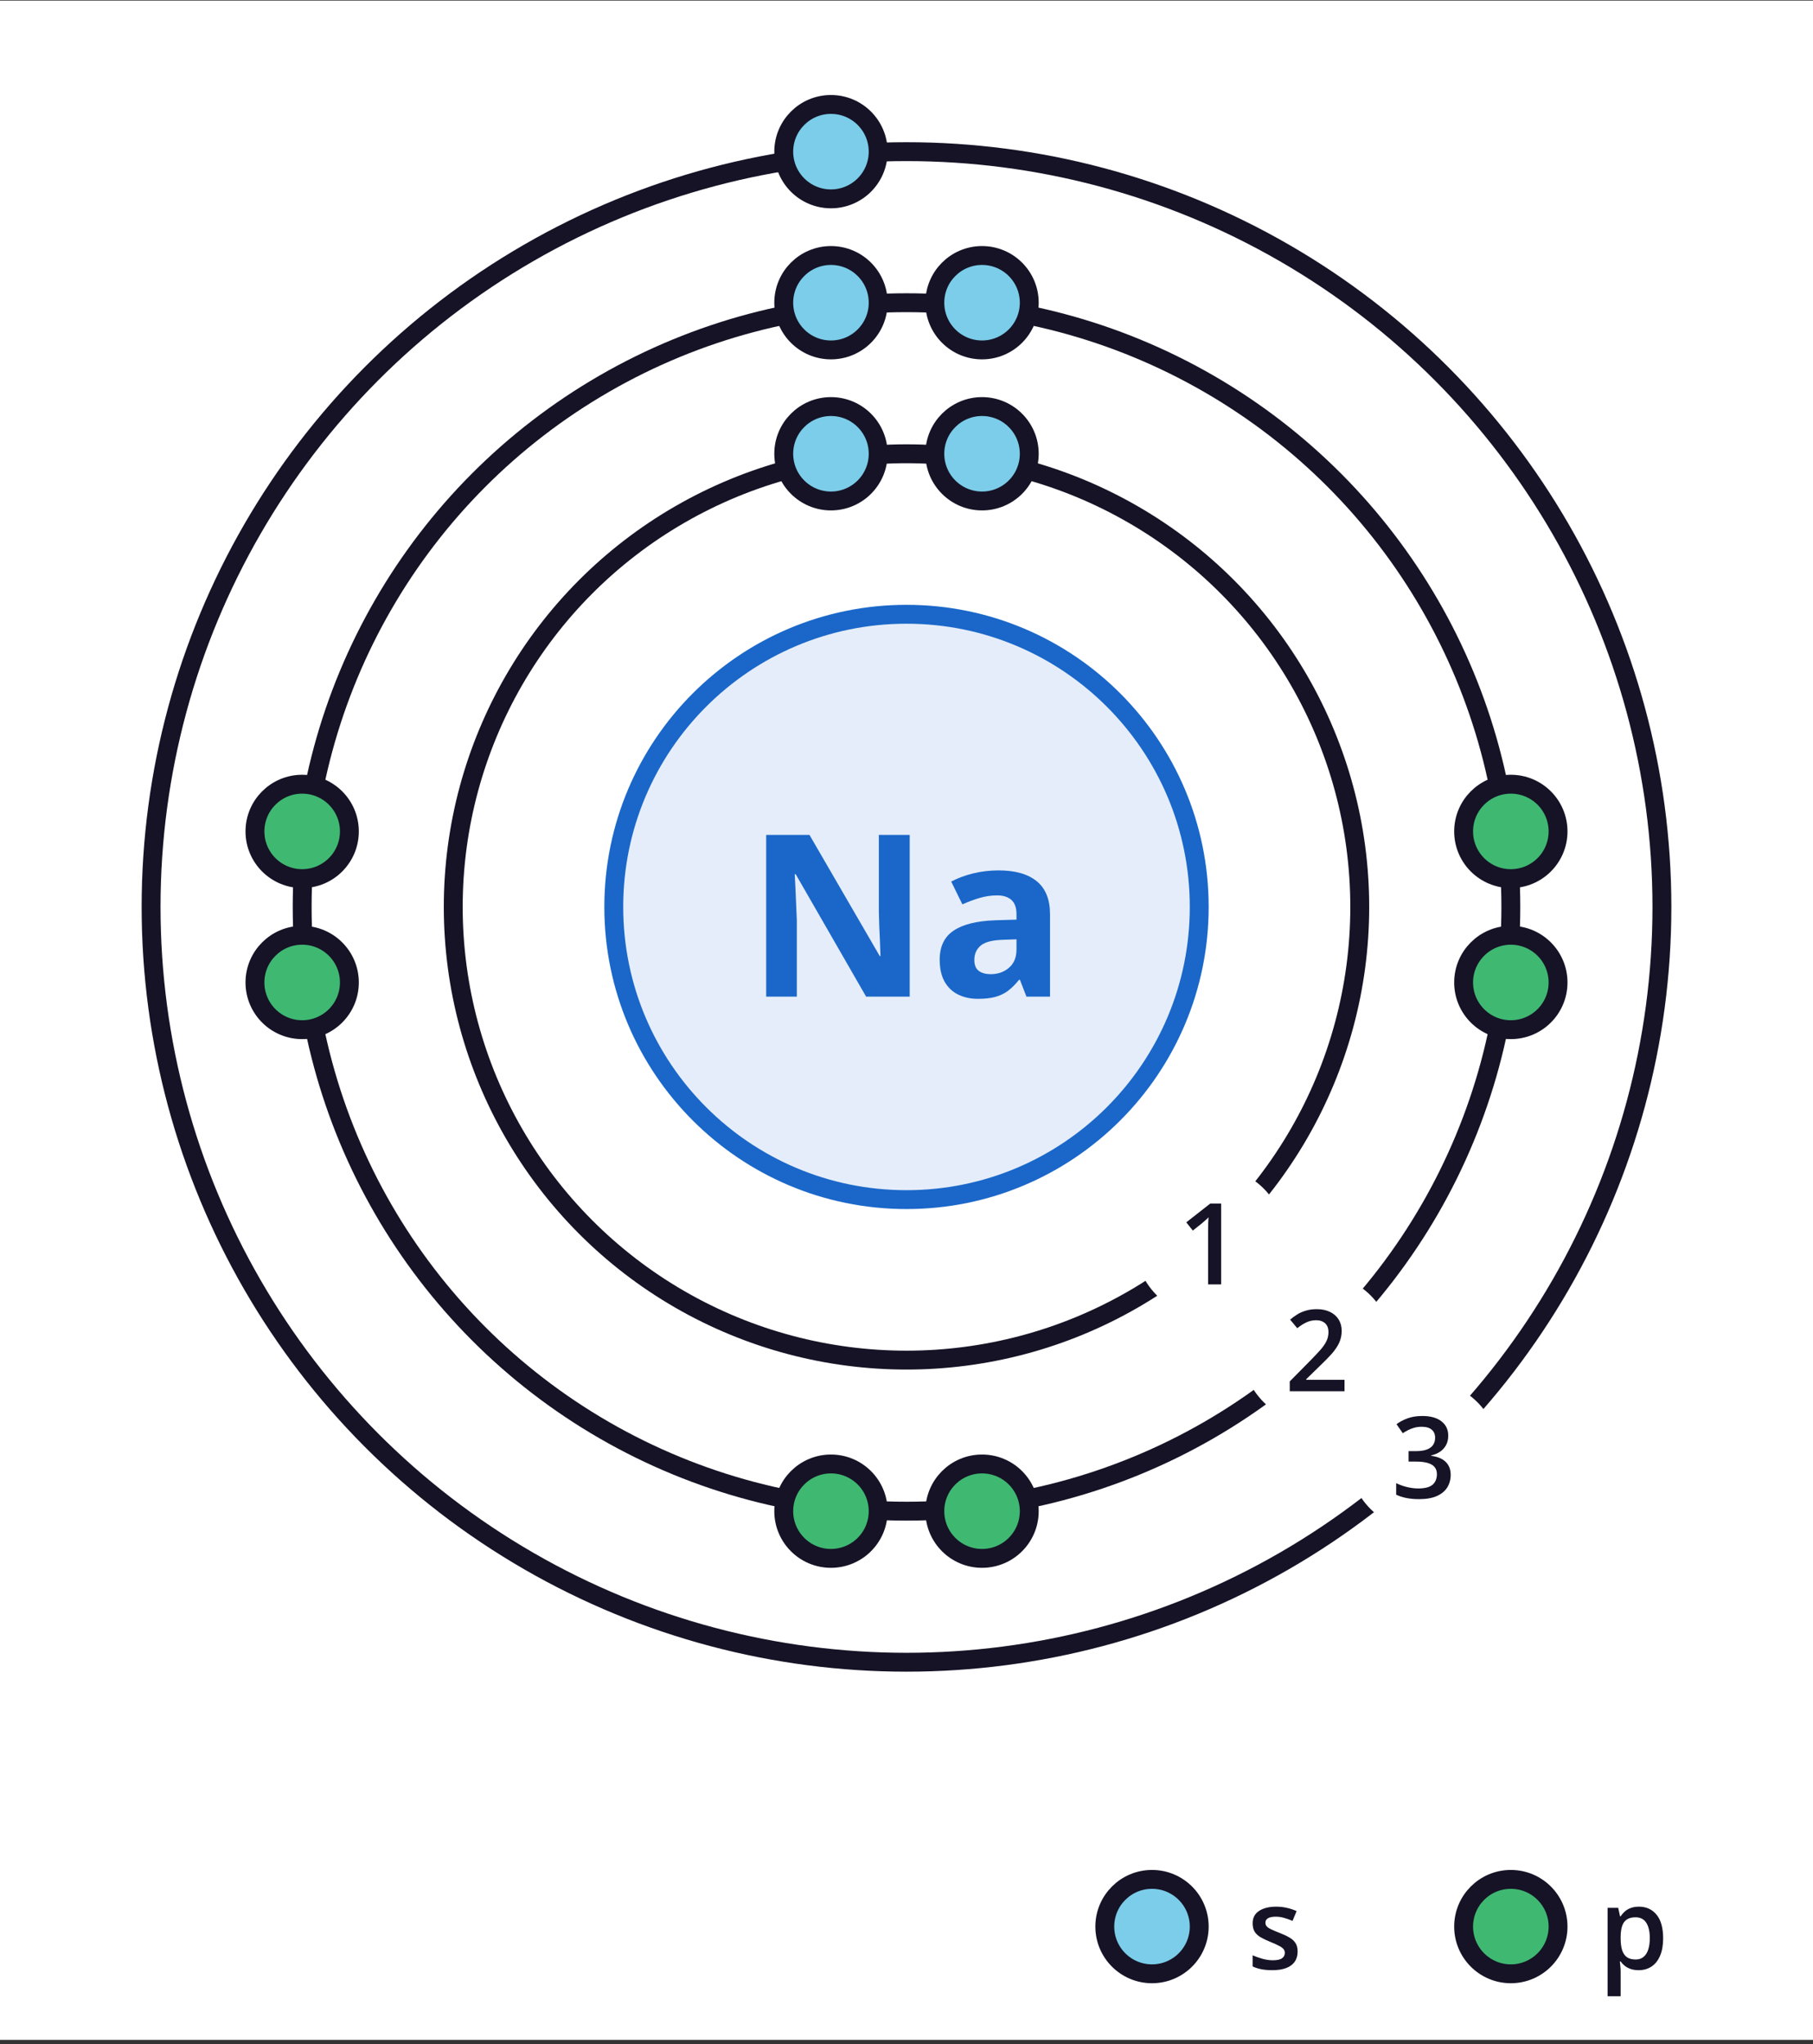
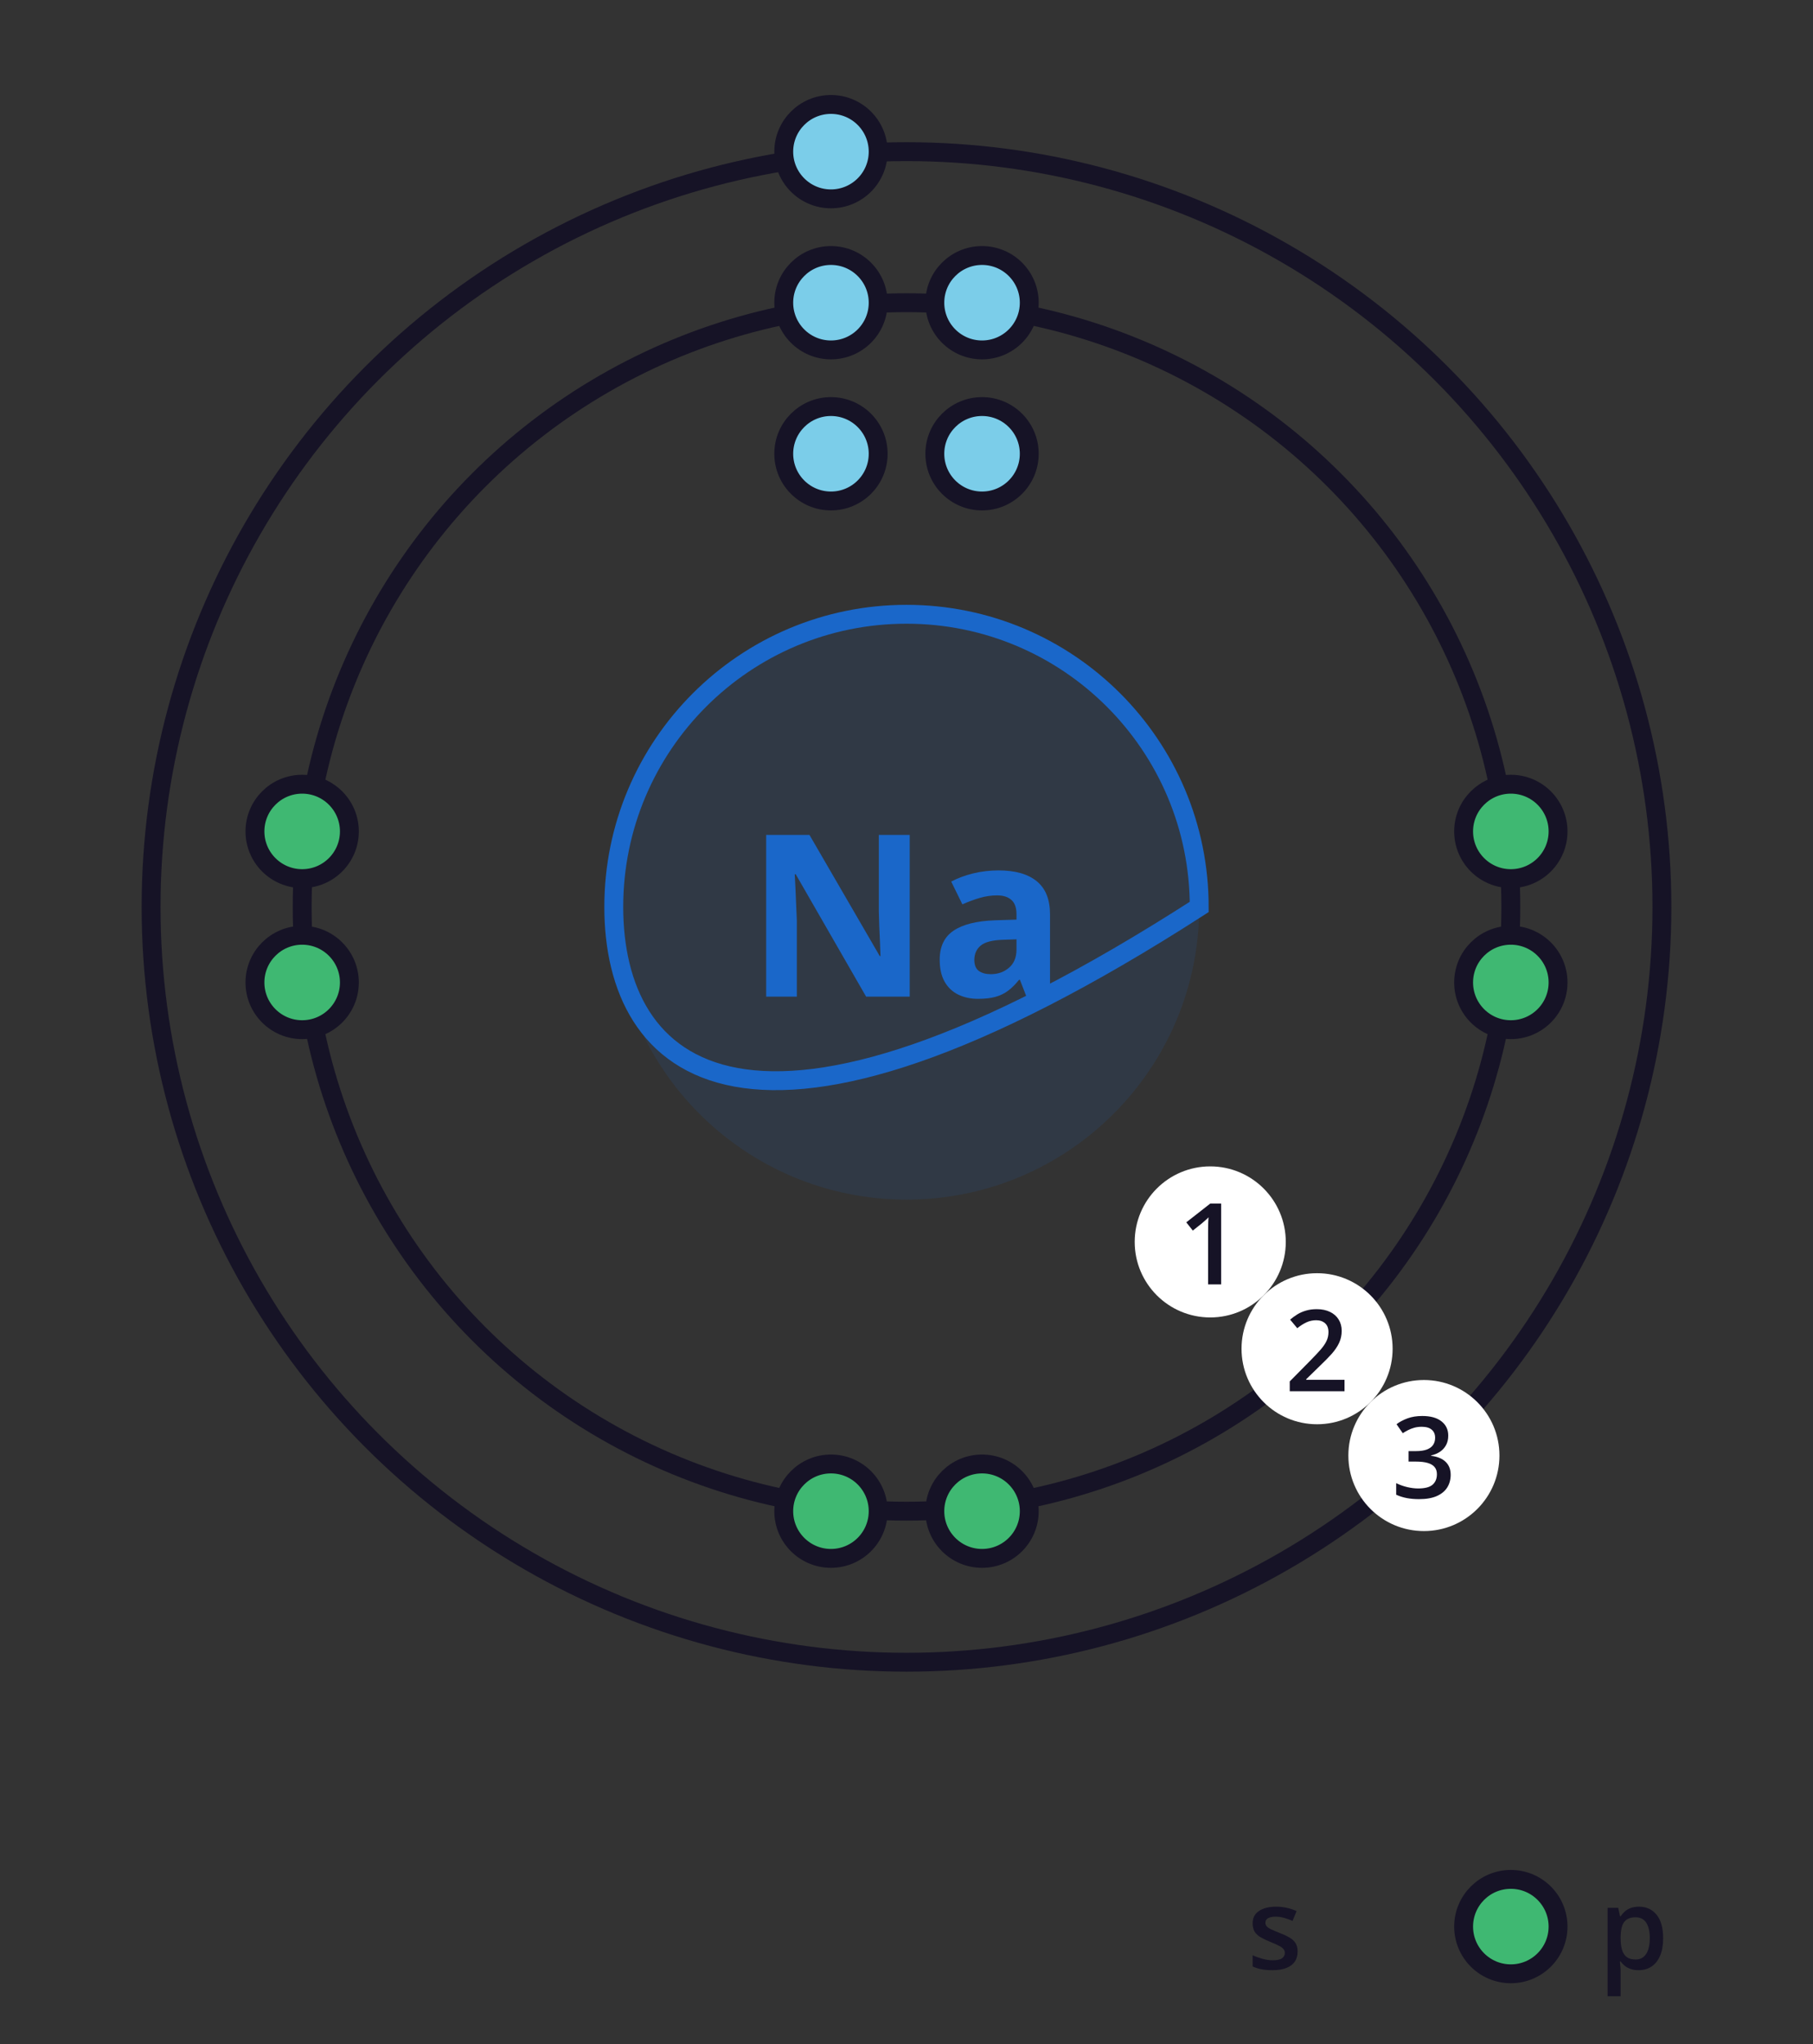
<svg xmlns="http://www.w3.org/2000/svg" width="384" height="433" viewBox="0 0 384 433" fill="none">
  <rect x="0" y="0" width="384" height="433" fill="#333333" stroke="none" />
-   <rect width="384" height="432" transform="translate(0 0.126)" fill="white" />
  <circle cx="192" cy="192.126" r="160" stroke="#161326" stroke-width="4" />
-   <circle cx="192" cy="192.126" r="96" stroke="#161326" stroke-width="4" />
  <circle cx="192" cy="192.126" r="128" stroke="#161326" stroke-width="4" />
  <path d="M130 192.126C130 157.884 157.758 130.126 192 130.126C226.242 130.126 254 157.884 254 192.126C254 226.367 226.242 254.126 192 254.126C157.758 254.126 130 226.367 130 192.126Z" fill="#1A67C9" fill-opacity="0.12" />
-   <path d="M130 192.126C130 157.884 157.758 130.126 192 130.126C226.242 130.126 254 157.884 254 192.126C254 226.367 226.242 254.126 192 254.126C157.758 254.126 130 226.367 130 192.126Z" stroke="#1A67C9" stroke-width="4" />
+   <path d="M130 192.126C130 157.884 157.758 130.126 192 130.126C226.242 130.126 254 157.884 254 192.126C157.758 254.126 130 226.367 130 192.126Z" stroke="#1A67C9" stroke-width="4" />
  <path d="M192.68 211.126H183.445L168.539 185.204H168.328C168.391 186.282 168.445 187.368 168.492 188.462C168.539 189.555 168.586 190.649 168.633 191.743C168.68 192.821 168.727 193.907 168.773 195.001V211.126H162.281V176.86H171.445L186.328 202.524H186.492C186.461 201.462 186.422 200.407 186.375 199.36C186.328 198.313 186.281 197.266 186.234 196.219C186.203 195.173 186.172 194.126 186.141 193.079V176.86H192.68V211.126ZM211.5 184.384C215.016 184.384 217.711 185.149 219.586 186.68C221.461 188.212 222.398 190.54 222.398 193.665V211.126H217.406L216.023 207.563H215.836C215.086 208.501 214.32 209.266 213.539 209.86C212.758 210.454 211.859 210.891 210.844 211.173C209.828 211.454 208.594 211.594 207.141 211.594C205.594 211.594 204.203 211.298 202.969 210.704C201.75 210.11 200.789 209.204 200.086 207.985C199.383 206.751 199.031 205.188 199.031 203.298C199.031 200.516 200.008 198.469 201.961 197.157C203.914 195.829 206.844 195.094 210.75 194.954L215.297 194.813V193.665C215.297 192.29 214.938 191.282 214.219 190.641C213.5 190.001 212.5 189.68 211.219 189.68C209.953 189.68 208.711 189.86 207.492 190.219C206.273 190.579 205.055 191.032 203.836 191.579L201.469 186.751C202.859 186.016 204.414 185.438 206.133 185.016C207.867 184.594 209.656 184.384 211.5 184.384ZM215.297 198.985L212.531 199.079C210.219 199.141 208.609 199.555 207.703 200.321C206.812 201.087 206.367 202.094 206.367 203.344C206.367 204.438 206.688 205.219 207.328 205.688C207.969 206.141 208.805 206.368 209.836 206.368C211.367 206.368 212.656 205.915 213.703 205.009C214.766 204.102 215.297 202.813 215.297 201.141V198.985Z" fill="#1A67C9" />
-   <circle cx="244" cy="408.126" r="10" fill="#7BCDE9" stroke="#161326" stroke-width="4" />
  <path d="M274.84 413.423C274.84 414.274 274.633 414.993 274.219 415.579C273.805 416.165 273.199 416.61 272.402 416.915C271.613 417.212 270.645 417.36 269.496 417.36C268.59 417.36 267.809 417.294 267.152 417.161C266.504 417.036 265.891 416.841 265.312 416.575V414.196C265.93 414.485 266.621 414.735 267.387 414.946C268.16 415.157 268.891 415.262 269.578 415.262C270.484 415.262 271.137 415.122 271.535 414.841C271.934 414.552 272.133 414.169 272.133 413.692C272.133 413.411 272.051 413.161 271.887 412.942C271.73 412.716 271.434 412.485 270.996 412.251C270.566 412.009 269.934 411.719 269.098 411.384C268.277 411.055 267.586 410.727 267.023 410.399C266.461 410.071 266.035 409.677 265.746 409.216C265.457 408.747 265.312 408.149 265.312 407.423C265.312 406.274 265.766 405.403 266.672 404.809C267.586 404.208 268.793 403.907 270.293 403.907C271.09 403.907 271.84 403.989 272.543 404.153C273.254 404.309 273.949 404.54 274.629 404.844L273.762 406.919C273.176 406.661 272.586 406.45 271.992 406.286C271.406 406.114 270.809 406.028 270.199 406.028C269.488 406.028 268.945 406.137 268.57 406.356C268.203 406.575 268.02 406.887 268.02 407.294C268.02 407.598 268.109 407.856 268.289 408.067C268.469 408.278 268.777 408.489 269.215 408.7C269.66 408.911 270.277 409.173 271.066 409.485C271.84 409.782 272.508 410.094 273.07 410.423C273.641 410.743 274.078 411.137 274.383 411.606C274.688 412.075 274.84 412.68 274.84 413.423Z" fill="#161326" />
  <circle cx="320" cy="408.126" r="10" fill="#3FB872" stroke="#161326" stroke-width="4" />
  <path d="M347.148 403.907C348.688 403.907 349.922 404.469 350.852 405.594C351.789 406.719 352.258 408.391 352.258 410.61C352.258 412.079 352.039 413.317 351.602 414.325C351.172 415.325 350.566 416.083 349.785 416.598C349.012 417.106 348.109 417.36 347.078 417.36C346.422 417.36 345.852 417.274 345.367 417.102C344.883 416.93 344.469 416.708 344.125 416.434C343.781 416.153 343.492 415.848 343.258 415.52H343.094C343.133 415.833 343.168 416.18 343.199 416.563C343.238 416.938 343.258 417.282 343.258 417.594V422.88H340.492V404.153H342.742L343.129 405.946H343.258C343.5 405.579 343.793 405.239 344.137 404.927C344.488 404.614 344.91 404.368 345.402 404.188C345.902 404.001 346.484 403.907 347.148 403.907ZM346.41 406.157C345.652 406.157 345.043 406.309 344.582 406.614C344.129 406.911 343.797 407.36 343.586 407.962C343.383 408.563 343.273 409.317 343.258 410.223V410.61C343.258 411.571 343.355 412.387 343.551 413.059C343.754 413.723 344.086 414.231 344.547 414.583C345.016 414.927 345.648 415.098 346.445 415.098C347.117 415.098 347.672 414.915 348.109 414.548C348.555 414.18 348.887 413.657 349.105 412.977C349.324 412.298 349.434 411.497 349.434 410.575C349.434 409.177 349.184 408.091 348.684 407.317C348.191 406.544 347.434 406.157 346.41 406.157Z" fill="#161326" />
  <circle cx="176" cy="32.126" r="10" fill="#7BCDE9" stroke="#161326" stroke-width="4" />
  <circle cx="176" cy="64.126" r="10" fill="#7BCDE9" stroke="#161326" stroke-width="4" />
  <circle cx="208" cy="64.126" r="10" fill="#7BCDE9" stroke="#161326" stroke-width="4" />
  <circle cx="176" cy="96.126" r="10" fill="#7BCDE9" stroke="#161326" stroke-width="4" />
  <circle cx="208" cy="96.126" r="10" fill="#7BCDE9" stroke="#161326" stroke-width="4" />
  <circle cx="176" cy="320.126" r="10" fill="#3FB872" stroke="#161326" stroke-width="4" />
  <circle cx="208" cy="320.126" r="10" fill="#3FB872" stroke="#161326" stroke-width="4" />
  <circle cx="64" cy="208.126" r="10" transform="rotate(-90 64 208.126)" fill="#3FB872" stroke="#161326" stroke-width="4" />
  <circle cx="64" cy="176.126" r="10" transform="rotate(-90 64 176.126)" fill="#3FB872" stroke="#161326" stroke-width="4" />
  <circle cx="320" cy="208.126" r="10" transform="rotate(-90 320 208.126)" fill="#3FB872" stroke="#161326" stroke-width="4" />
  <circle cx="320" cy="176.126" r="10" transform="rotate(-90 320 176.126)" fill="#3FB872" stroke="#161326" stroke-width="4" />
  <g clip-path="url(#clip0_177_1926)">
    <path d="M240.333 263.086C240.333 254.25 247.496 247.086 256.333 247.086C265.17 247.086 272.333 254.25 272.333 263.086C272.333 271.923 265.17 279.086 256.333 279.086C247.496 279.086 240.333 271.923 240.333 263.086Z" fill="white" />
    <path d="M258.642 272.086H255.876V261.059C255.876 260.692 255.88 260.324 255.888 259.957C255.896 259.59 255.903 259.231 255.911 258.879C255.927 258.528 255.946 258.192 255.97 257.871C255.806 258.051 255.603 258.246 255.36 258.457C255.126 258.668 254.876 258.887 254.61 259.114L252.642 260.684L251.259 258.938L256.345 254.953H258.642V272.086Z" fill="#161326" />
    <path d="M262.961 285.713C262.961 276.877 270.124 269.713 278.961 269.713C287.797 269.713 294.961 276.877 294.961 285.713C294.961 294.55 287.797 301.713 278.961 301.713C270.124 301.713 262.961 294.55 262.961 285.713Z" fill="white" />
    <path d="M284.773 294.713H273.172V292.639L277.613 288.139C278.472 287.264 279.179 286.51 279.734 285.877C280.289 285.237 280.699 284.631 280.965 284.061C281.238 283.491 281.375 282.87 281.375 282.198C281.375 281.37 281.136 280.745 280.66 280.323C280.183 279.893 279.554 279.678 278.773 279.678C278.031 279.678 277.343 279.827 276.711 280.124C276.086 280.413 275.437 280.827 274.765 281.366L273.254 279.549C273.73 279.143 274.238 278.772 274.777 278.436C275.324 278.1 275.933 277.834 276.605 277.639C277.277 277.436 278.043 277.334 278.902 277.334C279.988 277.334 280.925 277.53 281.715 277.92C282.504 278.303 283.109 278.838 283.531 279.526C283.961 280.213 284.175 281.014 284.175 281.928C284.175 282.85 283.992 283.702 283.625 284.483C283.258 285.264 282.734 286.038 282.054 286.803C281.375 287.561 280.566 288.385 279.629 289.276L276.664 292.17V292.299H284.773V294.713Z" fill="#161326" />
    <path d="M285.588 308.341C285.588 299.505 292.751 292.341 301.588 292.341C310.424 292.341 317.588 299.505 317.588 308.341C317.588 317.178 310.424 324.341 301.588 324.341C292.751 324.341 285.588 317.178 285.588 308.341Z" fill="white" />
    <path d="M306.744 304.122C306.744 304.896 306.588 305.568 306.275 306.138C305.963 306.708 305.533 307.177 304.986 307.544C304.447 307.904 303.822 308.161 303.111 308.318V308.4C304.478 308.572 305.51 309.001 306.205 309.689C306.908 310.376 307.26 311.286 307.26 312.419C307.26 313.411 307.021 314.298 306.545 315.079C306.068 315.853 305.338 316.462 304.353 316.907C303.369 317.353 302.103 317.575 300.557 317.575C299.627 317.575 298.764 317.501 297.967 317.353C297.178 317.204 296.428 316.966 295.717 316.638V314.189C296.443 314.548 297.217 314.825 298.037 315.021C298.857 315.216 299.635 315.314 300.369 315.314C301.799 315.314 302.818 315.048 303.428 314.517C304.037 313.978 304.342 313.236 304.342 312.29C304.342 311.681 304.182 311.181 303.861 310.79C303.549 310.4 303.06 310.107 302.396 309.911C301.74 309.716 300.893 309.618 299.853 309.618H298.342V307.404H299.865C300.857 307.404 301.654 307.286 302.256 307.052C302.857 306.81 303.291 306.478 303.557 306.056C303.83 305.634 303.967 305.142 303.967 304.579C303.967 303.845 303.728 303.275 303.252 302.868C302.775 302.454 302.068 302.247 301.131 302.247C300.553 302.247 300.025 302.314 299.549 302.447C299.08 302.579 298.646 302.747 298.248 302.95C297.85 303.154 297.471 303.372 297.111 303.607L295.787 301.697C296.435 301.212 297.209 300.802 298.107 300.466C299.006 300.13 300.053 299.962 301.248 299.962C303.006 299.962 304.361 300.341 305.314 301.099C306.268 301.849 306.744 302.857 306.744 304.122Z" fill="#161326" />
  </g>
  <defs>
    <clipPath id="clip0_177_1926">
      <rect width="384" height="32" fill="white" transform="translate(64 48.126) rotate(45)" />
    </clipPath>
  </defs>
</svg>